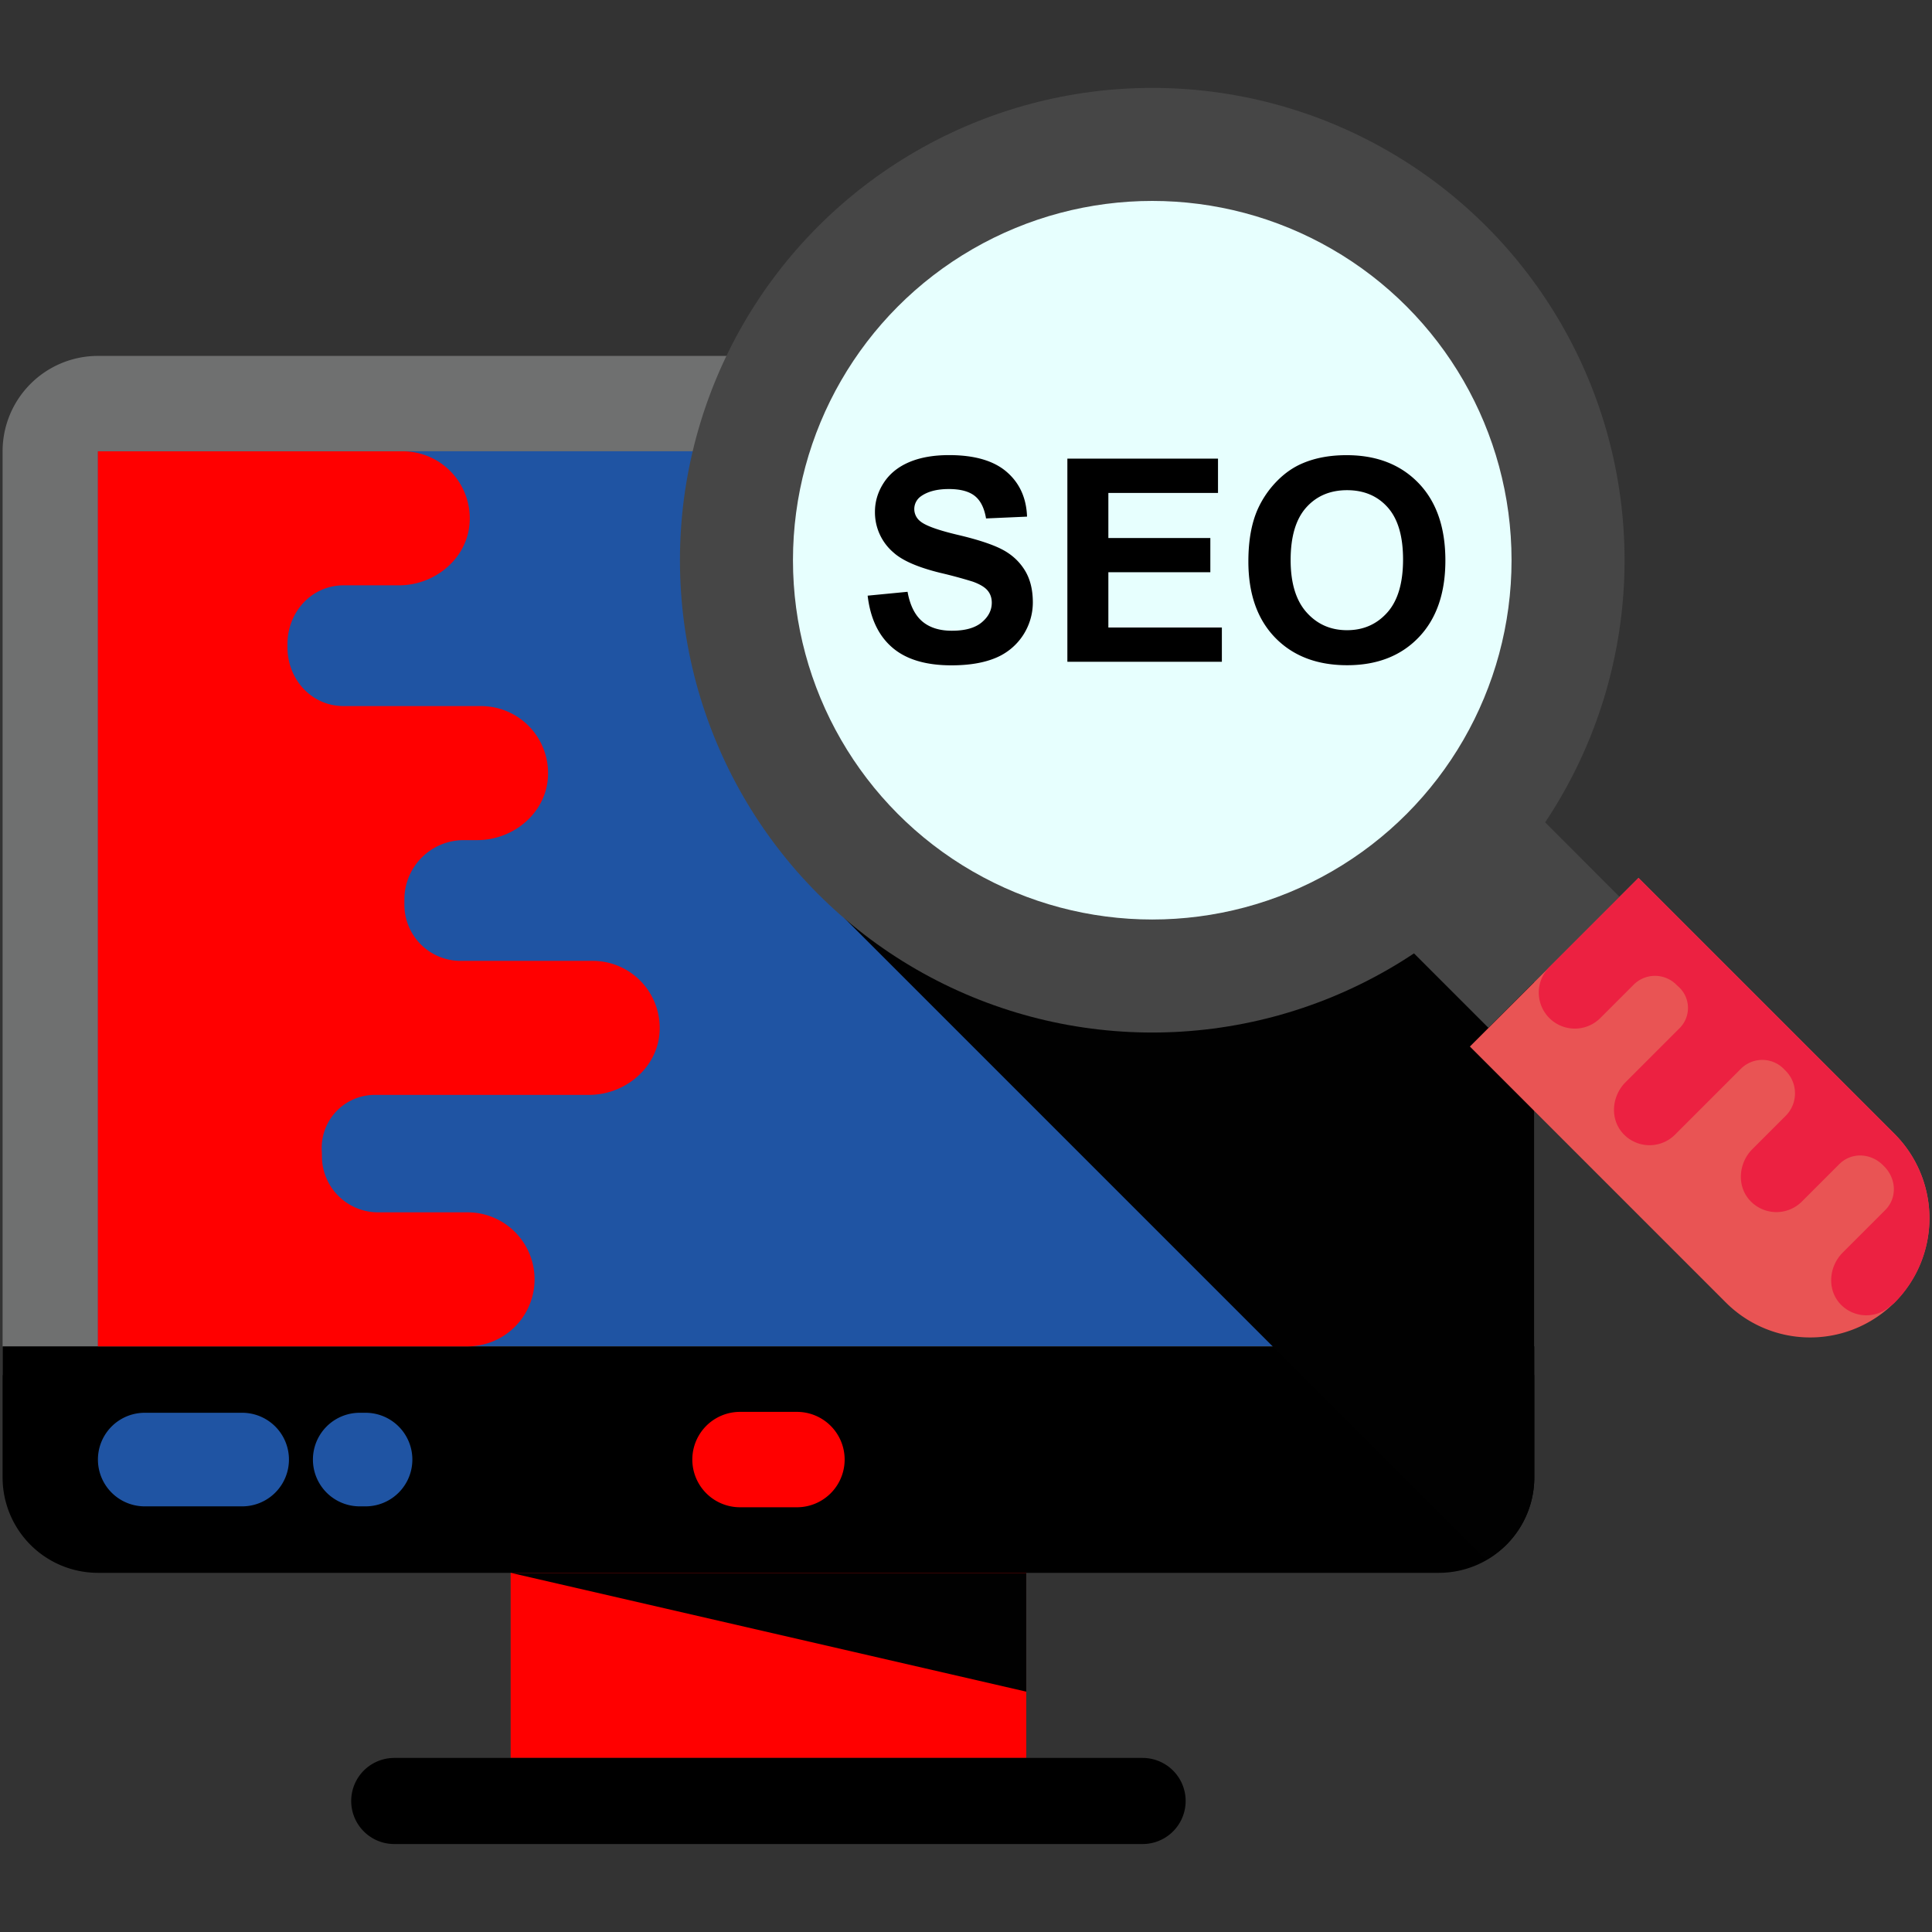
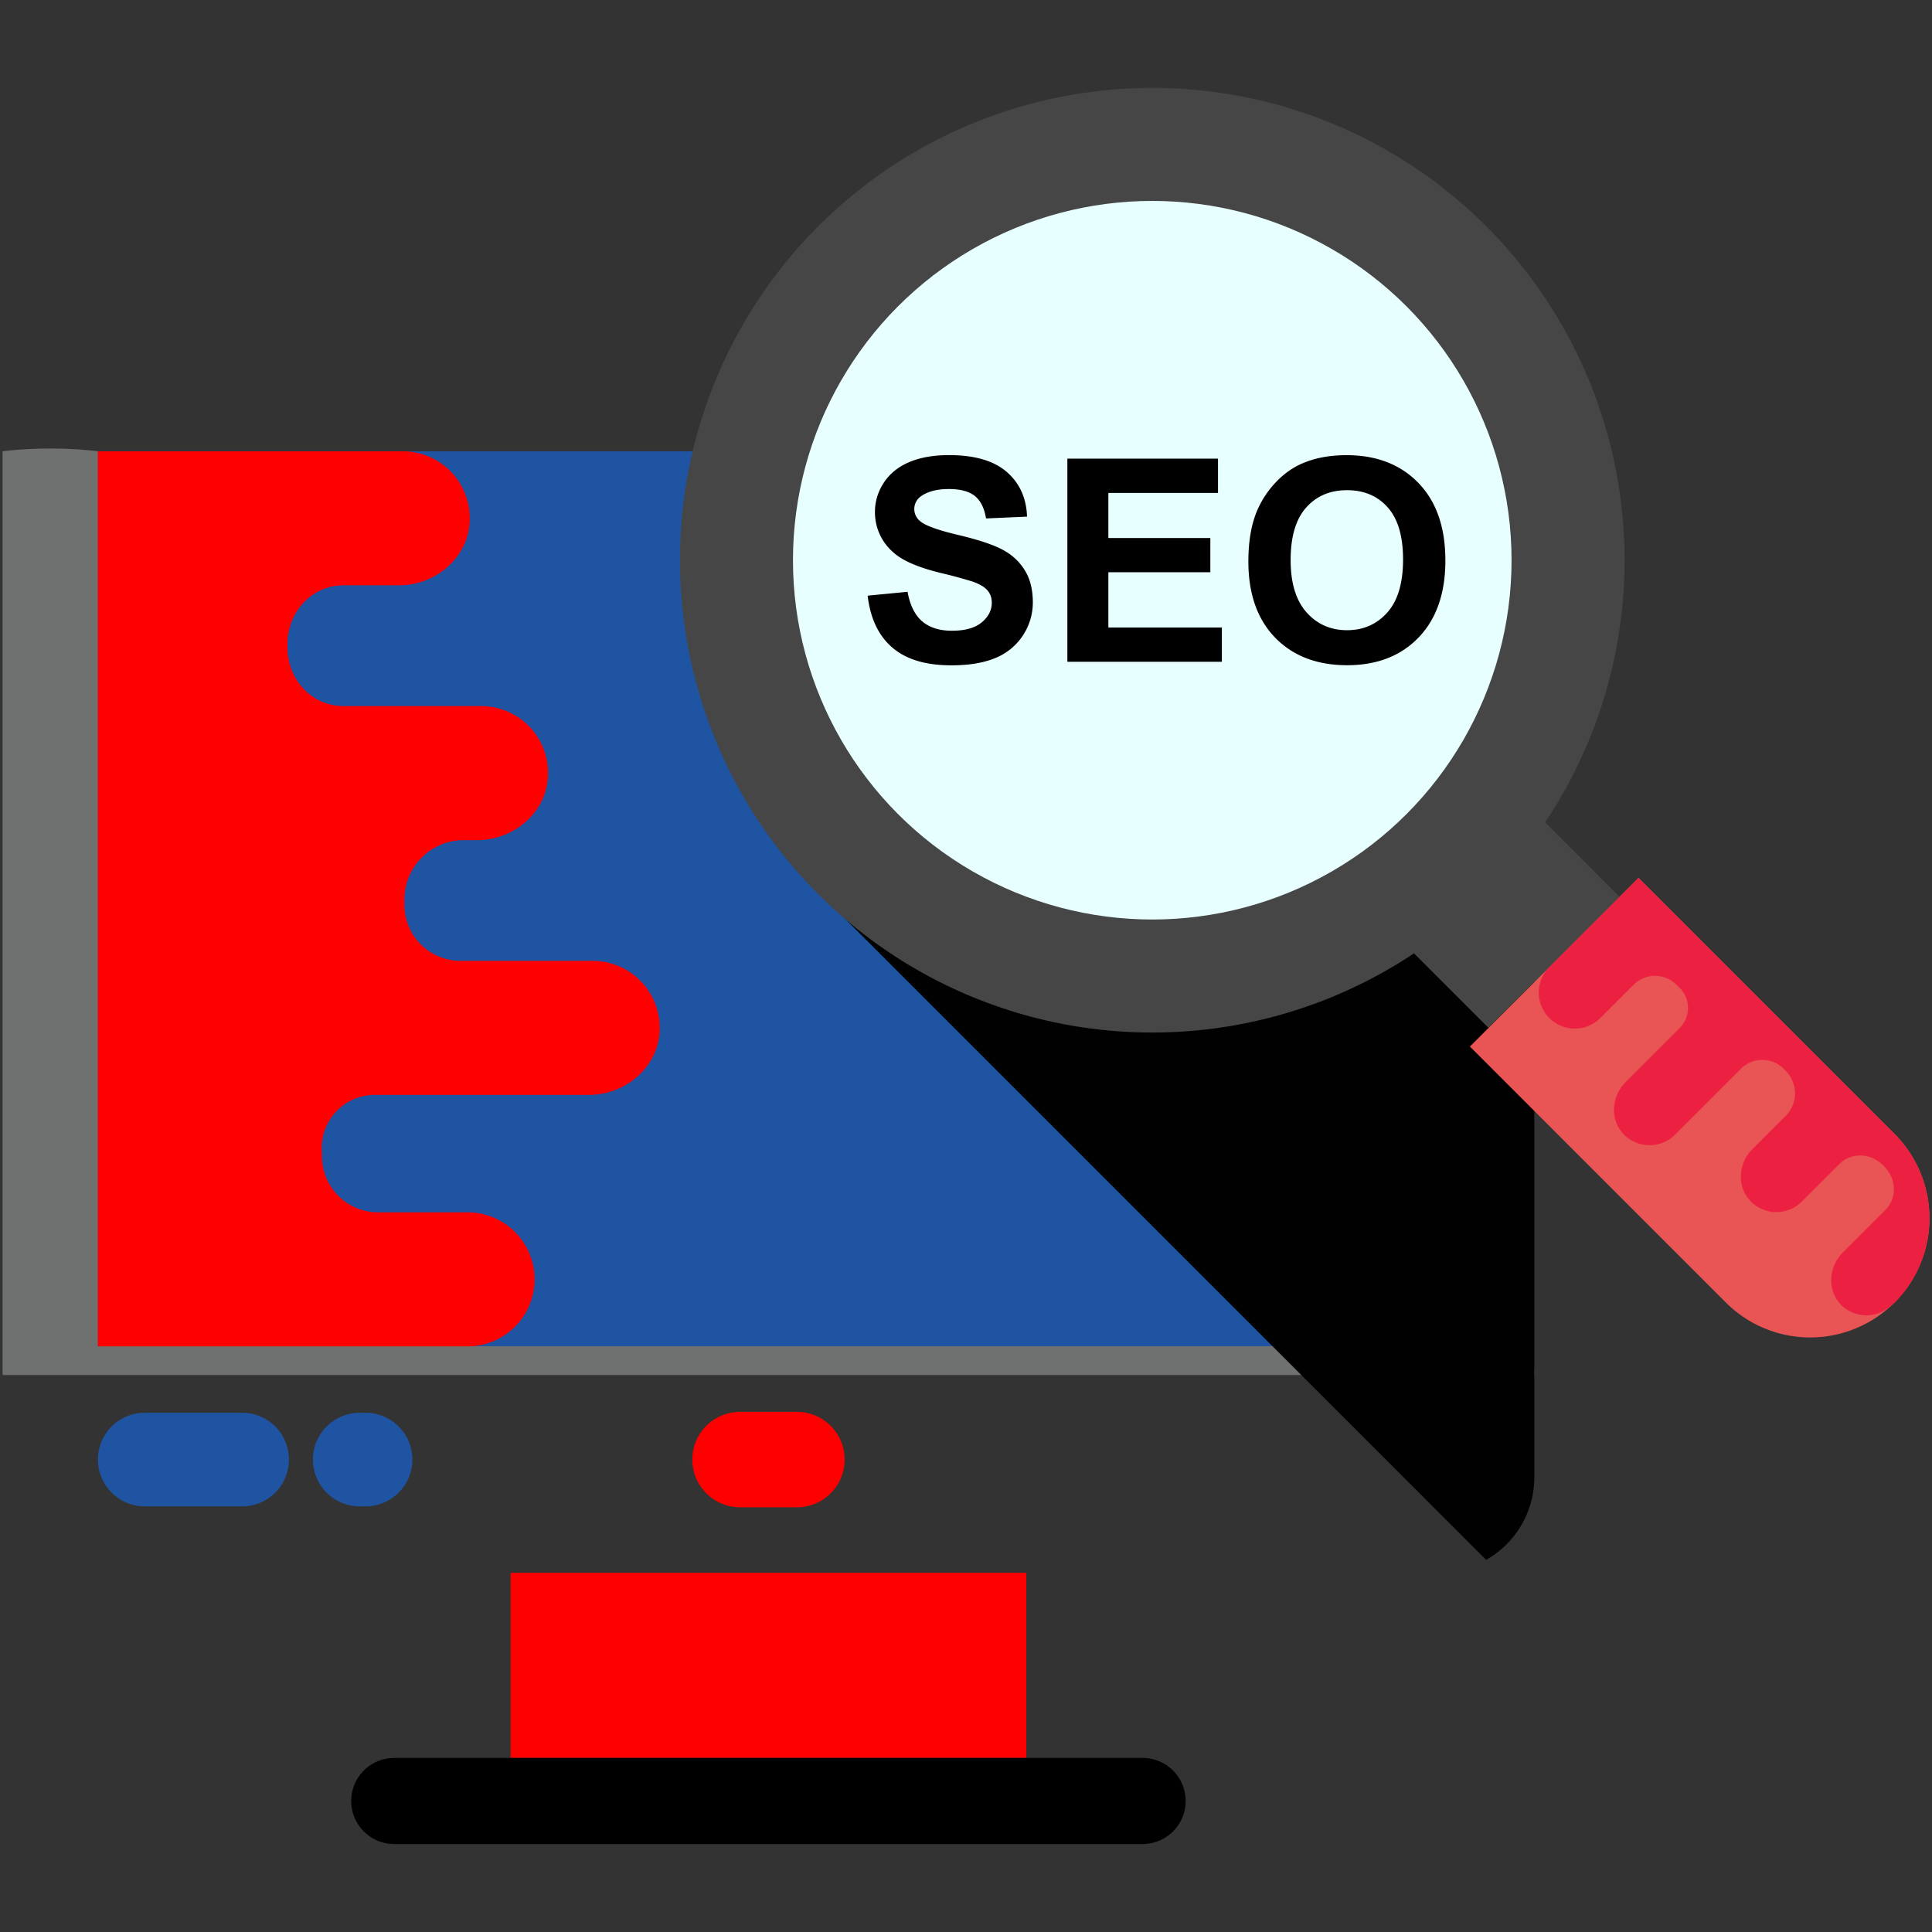
<svg xmlns="http://www.w3.org/2000/svg" version="1.1" width="512" height="512" x="0" y="0" viewBox="0 0 32 32" style="enable-background:new 0 0 512 512" xml:space="preserve" class="">
  <rect x="0" y="0" width="32" height="32" fill="#333333" stroke="none" />
  <g>
-     <path fill="#6f7070" d="M25.413 22.775V7.474a1.58 1.58 0 0 0-1.579-1.579H1.622A1.58 1.58 0 0 0 .043 7.474v15.301z" opacity="1" data-original="#6f7070" class="" />
+     <path fill="#6f7070" d="M25.413 22.775a1.58 1.58 0 0 0-1.579-1.579H1.622A1.58 1.58 0 0 0 .043 7.474v15.301z" opacity="1" data-original="#6f7070" class="" />
    <path fill="#1f54a3" d="M1.622 7.474h22.212v14.823H1.622z" opacity="1" data-original="#fdbc4b" class="" />
-     <path fill="#000000" d="M.043 22.3v2.172a1.58 1.58 0 0 0 1.579 1.579h22.212a1.58 1.58 0 0 0 1.579-1.579V22.3z" opacity="1" data-original="#e5e5e5" class="" />
    <path fill="#ff0000" d="M8.458 26.051h8.54v3.066h-8.54z" opacity="1" data-original="#cacaca" class="" />
    <path fill="#000000" d="M18.925 29.117H6.53a.713.713 0 1 0 0 1.426h12.395a.713.713 0 1 0 0-1.426z" opacity="1" data-original="#e5e5e5" class="" />
    <path fill="#ff0000" d="M13.2 24.965h-.943a.79.79 0 1 1 0-1.58h.943a.79.79 0 1 1 0 1.58z" opacity="1" data-original="#cacaca" class="" />
-     <path fill="#01010107" d="m8.458 26.051 8.54 1.968v-1.968z" opacity="1" data-original="#01010107" class="" />
    <path fill="#ff0000" d="M7.744 22.3a1.11 1.11 0 0 0 0-2.22H6.26a.93.93 0 0 1-.928-.933v-.012l-.002-.068a.878.878 0 0 1 .878-.932h3.546c.601 0 1.14-.45 1.171-1.05a1.11 1.11 0 0 0-1.108-1.17H7.628a.93.93 0 0 1-.93-.936v-.077a.983.983 0 0 1 .981-.987h.226c.601 0 1.14-.45 1.171-1.05a1.11 1.11 0 0 0-1.108-1.17H5.691c-.536 0-.936-.45-.93-.987v-.026c-.006-.536.394-.987.93-.987h.917c.601 0 1.14-.45 1.171-1.05a1.11 1.11 0 0 0-1.108-1.17h-5.05V22.3z" opacity="1" data-original="#ffcc5b" class="" />
    <path fill="#1f54a3" d="M4.011 23.4H2.397a.775.775 0 0 0 0 1.55h1.614a.775.775 0 0 0 0-1.55zM6.055 23.4h-.097a.775.775 0 0 0 0 1.55h.097a.775.775 0 0 0 0-1.55z" opacity="1" data-original="#d9dadb" class="" />
    <path fill="#01010110" d="M25.413 24.472V9.334l-8.978 2.526-2.446 3.35 10.626 10.626a1.57 1.57 0 0 0 .798-1.364z" opacity="1" data-original="#01010110" class="" />
    <path fill="#464646" d="m21.05 13.42 2.17-2.17 3.603 3.602-2.17 2.172z" opacity="1" data-original="#464646" class="" />
    <path fill="#e95454" d="M31.379 21.574a1.975 1.975 0 0 1-2.793 0l-4.24-4.24 2.793-2.793 4.24 4.24a1.975 1.975 0 0 1 0 2.793z" opacity="1" data-original="#e95454" class="" />
    <circle cx="19.085" cy="9.279" r="7.823" fill="#464646" opacity="1" data-original="#464646" class="" />
    <circle cx="19.085" cy="9.279" r="5.951" fill="#e7fffe" opacity="1" data-original="#3789c9" class="" />
    <path fill="#ec2141" d="m31.379 18.781-4.24-4.24-1.488 1.488a.597.597 0 0 0 .844.844l.564-.564a.5.5 0 0 1 .708.002l.005.005.027.025a.473.473 0 0 1 .021.688l-.896.896c-.229.229-.262.604-.046.845a.596.596 0 0 0 .866.023l1.091-1.091a.501.501 0 0 1 .71.002l.024.025.005.005a.527.527 0 0 1 .002.748l-.551.551c-.228.228-.262.604-.046.845a.596.596 0 0 0 .866.023l.619-.619c.204-.204.527-.185.729.022l.005.005.005.005c.206.202.226.525.022.729l-.704.704c-.228.228-.262.604-.046.845a.592.592 0 0 0 .822.052c.027-.024.058-.042.084-.068a1.98 1.98 0 0 0-.002-2.795z" opacity="1" data-original="#ed6362" class="" />
    <path fill="#000000" d="m14.371 9.866.661-.064c.04.222.121.385.242.489.122.104.286.156.492.156.219 0 .384-.046.495-.139s.166-.201.166-.325c0-.08-.023-.147-.07-.203s-.128-.104-.244-.146a7.885 7.885 0 0 0-.544-.147c-.364-.09-.62-.201-.767-.333a.874.874 0 0 1-.31-.677c0-.171.049-.332.146-.481s.237-.263.42-.341.404-.117.662-.117c.422 0 .74.093.954.278s.326.432.337.741l-.679.03c-.029-.173-.091-.297-.187-.373s-.239-.114-.43-.114c-.197 0-.352.041-.464.122a.257.257 0 0 0-.007.413c.086.072.294.147.624.225.331.078.575.159.733.242s.282.197.372.342.134.323.134.536a.994.994 0 0 1-.616.917c-.196.082-.44.123-.732.123-.425 0-.752-.098-.98-.295-.228-.196-.364-.483-.408-.859zM17.679 10.961V7.596h2.495v.569h-1.816v.746h1.689v.567h-1.689v.916h1.88v.567zM20.677 9.299c0-.343.051-.63.154-.863.077-.171.181-.325.313-.461s.277-.237.435-.303c.21-.089.451-.133.725-.133.496 0 .893.154 1.19.461s.446.735.446 1.283c0 .543-.148.968-.443 1.275s-.69.46-1.184.46c-.5 0-.898-.153-1.194-.458-.295-.305-.442-.726-.442-1.261zm.7-.023c0 .381.088.67.264.867s.399.295.67.295.493-.098.667-.293.261-.488.261-.878c0-.386-.085-.673-.254-.863s-.394-.285-.674-.285-.506.096-.677.288-.257.482-.257.869z" opacity="1" data-original="#ffffff" class="" />
  </g>
</svg>